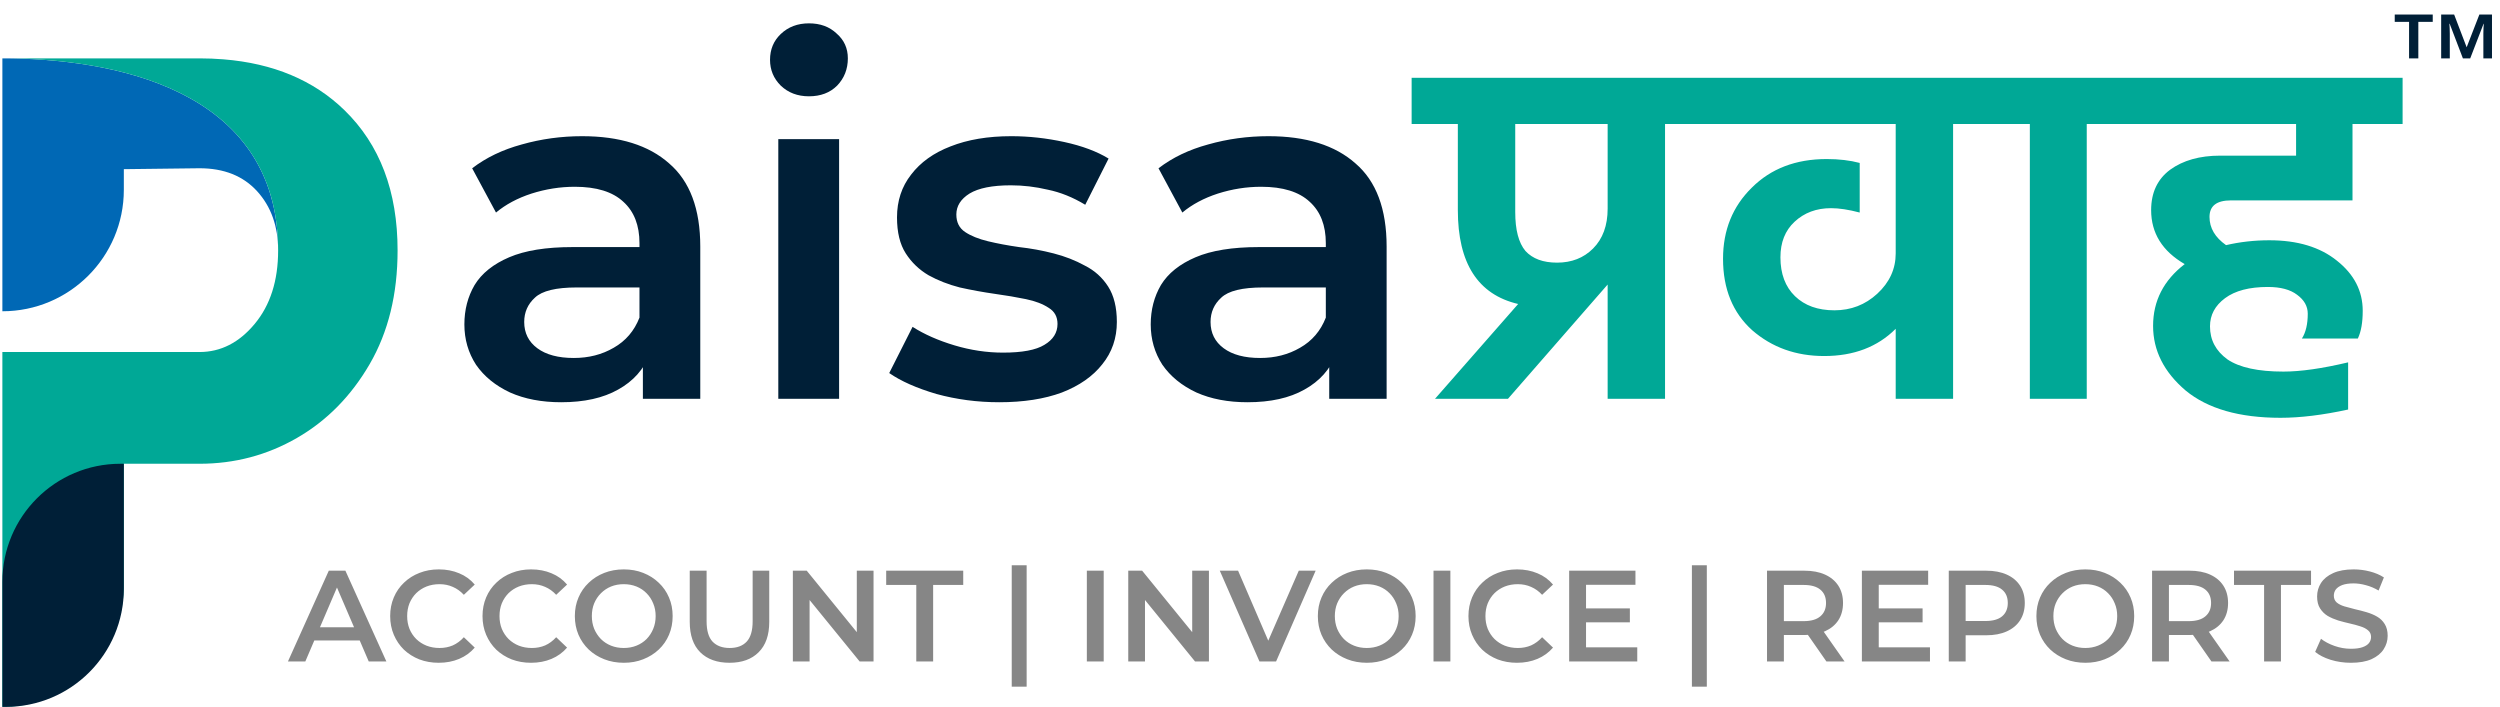
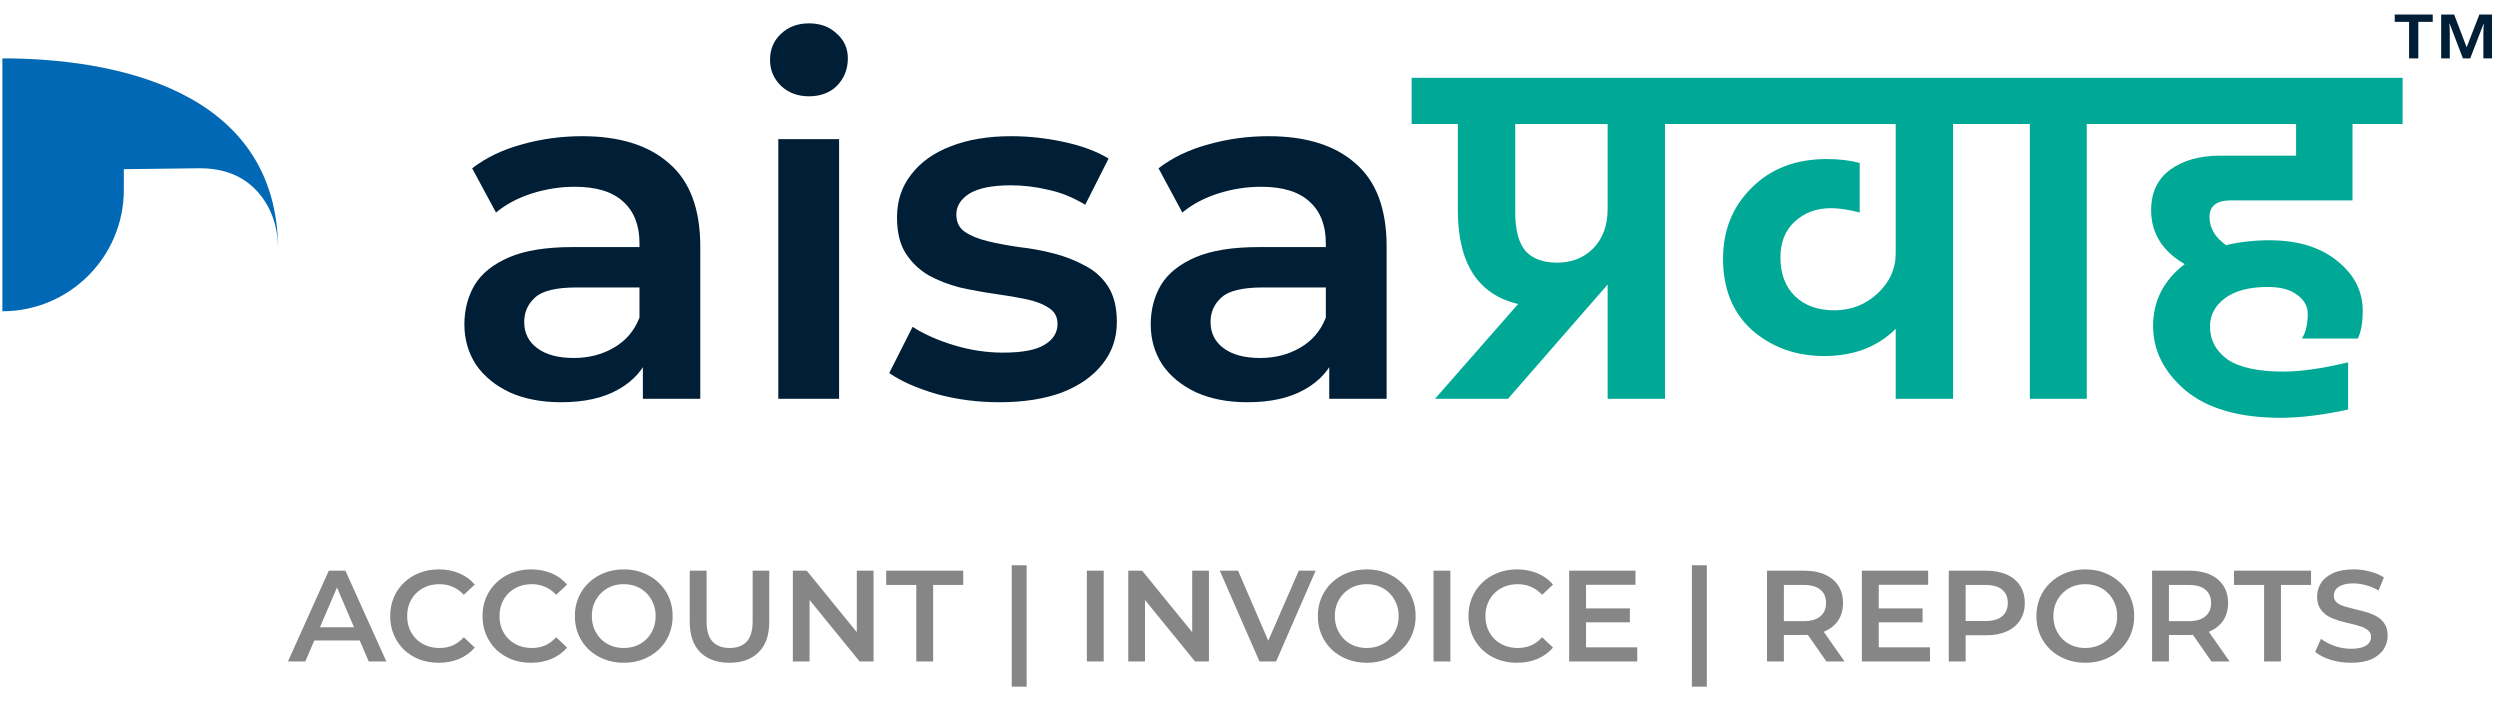
<svg xmlns="http://www.w3.org/2000/svg" width="771" height="218" viewBox="0 0 771 218" fill="none">
  <path d="M0.734 18V95.993C21.42 95.993 38.19 79.224 38.19 58.536V52.173L61.522 51.889C69.093 51.889 75.03 54.268 79.328 59.009C83.626 63.757 85.776 69.832 85.776 77.237C85.776 26.695 33.41 18 0.734 18Z" fill="#0068B5" />
-   <path d="M106.194 33.947C96.716 24.747 84.279 19.534 68.899 18.297C66.51 18.105 64.054 18.001 61.522 18.001H38.189H0.733C33.409 18.001 85.775 26.696 85.775 77.238C85.775 86.545 83.367 94.089 78.559 99.879C73.747 105.673 68.067 108.564 61.519 108.564H38.187H36.474H0.731V218C21.416 218 38.187 201.231 38.187 180.546V143.023H61.519C72.365 143.023 82.397 140.366 91.607 135.049C100.817 129.736 108.285 122.142 114.019 112.268C119.745 102.397 122.615 90.721 122.615 77.235C122.618 59.009 117.14 44.582 106.194 33.947Z" fill="#00A896" />
-   <path d="M0.734 217.999H1.792C21.895 217.999 38.188 201.703 38.188 181.604V143.024H37.131C17.03 143.024 0.734 159.319 0.734 179.422V217.999Z" fill="#001F37" />
  <path d="M198.265 123V106.8L197.215 103.35V75C197.215 69.5 195.565 65.25 192.265 62.25C188.965 59.15 183.965 57.6 177.265 57.6C172.765 57.6 168.315 58.3 163.915 59.7C159.615 61.1 155.965 63.05 152.965 65.55L145.615 51.9C149.915 48.6 155.015 46.15 160.915 44.55C166.915 42.85 173.115 42 179.515 42C191.115 42 200.065 44.8 206.365 50.4C212.765 55.9 215.965 64.45 215.965 76.05V123H198.265ZM173.065 124.05C167.065 124.05 161.815 123.05 157.315 121.05C152.815 118.95 149.315 116.1 146.815 112.5C144.415 108.8 143.215 104.65 143.215 100.05C143.215 95.55 144.265 91.5 146.365 87.9C148.565 84.3 152.115 81.45 157.015 79.35C161.915 77.25 168.415 76.2 176.515 76.2H199.765V88.65H177.865C171.465 88.65 167.165 89.7 164.965 91.8C162.765 93.8 161.665 96.3 161.665 99.3C161.665 102.7 163.015 105.4 165.715 107.4C168.415 109.4 172.165 110.4 176.965 110.4C181.565 110.4 185.665 109.35 189.265 107.25C192.965 105.15 195.615 102.05 197.215 97.95L200.365 109.2C198.565 113.9 195.315 117.55 190.615 120.15C186.015 122.75 180.165 124.05 173.065 124.05ZM240.028 123V42.9H258.778V123H240.028ZM249.478 29.7C245.978 29.7 243.078 28.6 240.778 26.4C238.578 24.2 237.478 21.55 237.478 18.45C237.478 15.25 238.578 12.6 240.778 10.5C243.078 8.3 245.978 7.2 249.478 7.2C252.978 7.2 255.828 8.25 258.028 10.35C260.328 12.35 261.478 14.9 261.478 18C261.478 21.3 260.378 24.1 258.178 26.4C255.978 28.6 253.078 29.7 249.478 29.7ZM308.137 124.05C301.437 124.05 294.987 123.2 288.787 121.5C282.687 119.7 277.837 117.55 274.237 115.05L281.437 100.8C285.037 103.1 289.337 105 294.337 106.5C299.337 108 304.337 108.75 309.337 108.75C315.237 108.75 319.487 107.95 322.087 106.35C324.787 104.75 326.137 102.6 326.137 99.9C326.137 97.7 325.237 96.05 323.437 94.95C321.637 93.75 319.287 92.85 316.387 92.25C313.487 91.65 310.237 91.1 306.637 90.6C303.137 90.1 299.587 89.45 295.987 88.65C292.487 87.75 289.287 86.5 286.387 84.9C283.487 83.2 281.137 80.95 279.337 78.15C277.537 75.35 276.637 71.65 276.637 67.05C276.637 61.95 278.087 57.55 280.987 53.85C283.887 50.05 287.937 47.15 293.137 45.15C298.437 43.05 304.687 42 311.887 42C317.287 42 322.737 42.6 328.237 43.8C333.737 45 338.287 46.7 341.887 48.9L334.687 63.15C330.887 60.85 327.037 59.3 323.137 58.5C319.337 57.6 315.537 57.15 311.737 57.15C306.037 57.15 301.787 58 298.987 59.7C296.287 61.4 294.937 63.55 294.937 66.15C294.937 68.55 295.837 70.35 297.637 71.55C299.437 72.75 301.787 73.7 304.687 74.4C307.587 75.1 310.787 75.7 314.287 76.2C317.887 76.6 321.437 77.25 324.937 78.15C328.437 79.05 331.637 80.3 334.537 81.9C337.537 83.4 339.937 85.55 341.737 88.35C343.537 91.15 344.437 94.8 344.437 99.3C344.437 104.3 342.937 108.65 339.937 112.35C337.037 116.05 332.887 118.95 327.487 121.05C322.087 123.05 315.637 124.05 308.137 124.05ZM409.934 123V106.8L408.884 103.35V75C408.884 69.5 407.234 65.25 403.934 62.25C400.634 59.15 395.634 57.6 388.934 57.6C384.434 57.6 379.984 58.3 375.584 59.7C371.284 61.1 367.634 63.05 364.634 65.55L357.284 51.9C361.584 48.6 366.684 46.15 372.584 44.55C378.584 42.85 384.784 42 391.184 42C402.784 42 411.734 44.8 418.034 50.4C424.434 55.9 427.634 64.45 427.634 76.05V123H409.934ZM384.734 124.05C378.734 124.05 373.484 123.05 368.984 121.05C364.484 118.95 360.984 116.1 358.484 112.5C356.084 108.8 354.884 104.65 354.884 100.05C354.884 95.55 355.934 91.5 358.034 87.9C360.234 84.3 363.784 81.45 368.684 79.35C373.584 77.25 380.084 76.2 388.184 76.2H411.434V88.65H389.534C383.134 88.65 378.834 89.7 376.634 91.8C374.434 93.8 373.334 96.3 373.334 99.3C373.334 102.7 374.684 105.4 377.384 107.4C380.084 109.4 383.834 110.4 388.634 110.4C393.234 110.4 397.334 109.35 400.934 107.25C404.634 105.15 407.284 102.05 408.884 97.95L412.034 109.2C410.234 113.9 406.984 117.55 402.284 120.15C397.684 122.75 391.834 124.05 384.734 124.05Z" fill="#001F37" />
  <path d="M495.798 64.35V38.25H467.298V65.4C467.298 70.9 468.348 74.9 470.448 77.4C472.648 79.8 475.898 81 480.198 81C484.698 81 488.398 79.55 491.298 76.65C494.298 73.65 495.798 69.55 495.798 64.35ZM529.398 24V38.25H513.498V123H495.798V87.75L465.048 123H442.548L468.198 93.75C455.798 90.85 449.598 81.2 449.598 64.8V38.25H435.348V24H529.398ZM618.234 24V38.25H602.334V123H584.634V101.4C579.034 107 571.684 109.8 562.584 109.8C553.884 109.8 546.484 107.15 540.384 101.85C534.384 96.45 531.384 89.1 531.384 79.8C531.384 71 534.334 63.7 540.234 57.9C546.134 52 553.834 49.05 563.334 49.05C567.134 49.05 570.534 49.45 573.534 50.25V65.55C570.134 64.65 567.184 64.2 564.684 64.2C560.184 64.2 556.434 65.6 553.434 68.4C550.534 71.1 549.084 74.75 549.084 79.35C549.084 84.45 550.584 88.45 553.584 91.35C556.584 94.25 560.634 95.7 565.734 95.7C570.834 95.7 575.234 94 578.934 90.6C582.734 87.1 584.634 82.95 584.634 78.15V38.25H521.334V24H618.234ZM610.104 38.25V24H659.454V38.25H643.554V123H626.004V38.25H610.104ZM725.512 61.8H688.012C683.612 61.8 681.412 63.5 681.412 66.9C681.412 70.3 683.112 73.2 686.512 75.6C690.812 74.6 695.262 74.1 699.862 74.1C708.562 74.1 715.512 76.2 720.712 80.4C726.012 84.6 728.662 89.75 728.662 95.85C728.662 99.45 728.162 102.3 727.162 104.4H709.912C711.112 102.5 711.712 99.95 711.712 96.75C711.712 94.45 710.612 92.5 708.412 90.9C706.312 89.3 703.312 88.5 699.412 88.5C693.712 88.5 689.312 89.65 686.212 91.95C683.112 94.25 681.562 97.15 681.562 100.65C681.562 104.85 683.362 108.25 686.962 110.85C690.662 113.35 696.412 114.6 704.212 114.6C709.512 114.6 716.162 113.65 724.162 111.75V126.3C716.362 128 709.412 128.85 703.312 128.85C690.612 128.85 680.862 126.05 674.062 120.45C667.362 114.75 664.012 108.1 664.012 100.5C664.012 92.8 667.262 86.45 673.762 81.45C666.862 77.45 663.412 71.9 663.412 64.8C663.412 59.4 665.362 55.25 669.262 52.35C673.262 49.45 678.412 48 684.712 48H708.112V38.25H651.412V24H740.962V38.25H725.512V61.8Z" fill="#00A896" />
  <path d="M88.8 204L101.4 176H106.52L119.16 204H113.72L102.88 178.76H104.96L94.16 204H88.8ZM94.6 197.52L96 193.44H111.12L112.52 197.52H94.6ZM135.29 204.4C133.157 204.4 131.17 204.053 129.33 203.36C127.517 202.64 125.93 201.64 124.57 200.36C123.237 199.053 122.197 197.52 121.45 195.76C120.704 194 120.33 192.08 120.33 190C120.33 187.92 120.704 186 121.45 184.24C122.197 182.48 123.25 180.96 124.61 179.68C125.97 178.373 127.557 177.373 129.37 176.68C131.184 175.96 133.17 175.6 135.33 175.6C137.624 175.6 139.717 176 141.61 176.8C143.504 177.573 145.104 178.733 146.41 180.28L143.05 183.44C142.037 182.347 140.904 181.533 139.65 181C138.397 180.44 137.037 180.16 135.57 180.16C134.104 180.16 132.757 180.4 131.53 180.88C130.33 181.36 129.277 182.04 128.37 182.92C127.49 183.8 126.797 184.84 126.29 186.04C125.81 187.24 125.57 188.56 125.57 190C125.57 191.44 125.81 192.76 126.29 193.96C126.797 195.16 127.49 196.2 128.37 197.08C129.277 197.96 130.33 198.64 131.53 199.12C132.757 199.6 134.104 199.84 135.57 199.84C137.037 199.84 138.397 199.573 139.65 199.04C140.904 198.48 142.037 197.64 143.05 196.52L146.41 199.72C145.104 201.24 143.504 202.4 141.61 203.2C139.717 204 137.61 204.4 135.29 204.4ZM163.767 204.4C161.634 204.4 159.647 204.053 157.807 203.36C155.994 202.64 154.407 201.64 153.047 200.36C151.714 199.053 150.674 197.52 149.927 195.76C149.18 194 148.807 192.08 148.807 190C148.807 187.92 149.18 186 149.927 184.24C150.674 182.48 151.727 180.96 153.087 179.68C154.447 178.373 156.034 177.373 157.847 176.68C159.66 175.96 161.647 175.6 163.807 175.6C166.1 175.6 168.194 176 170.087 176.8C171.98 177.573 173.58 178.733 174.887 180.28L171.527 183.44C170.514 182.347 169.38 181.533 168.127 181C166.874 180.44 165.514 180.16 164.047 180.16C162.58 180.16 161.234 180.4 160.007 180.88C158.807 181.36 157.754 182.04 156.847 182.92C155.967 183.8 155.274 184.84 154.767 186.04C154.287 187.24 154.047 188.56 154.047 190C154.047 191.44 154.287 192.76 154.767 193.96C155.274 195.16 155.967 196.2 156.847 197.08C157.754 197.96 158.807 198.64 160.007 199.12C161.234 199.6 162.58 199.84 164.047 199.84C165.514 199.84 166.874 199.573 168.127 199.04C169.38 198.48 170.514 197.64 171.527 196.52L174.887 199.72C173.58 201.24 171.98 202.4 170.087 203.2C168.194 204 166.087 204.4 163.767 204.4ZM192.403 204.4C190.217 204.4 188.203 204.04 186.363 203.32C184.523 202.6 182.923 201.6 181.563 200.32C180.203 199.013 179.15 197.493 178.403 195.76C177.657 194 177.283 192.08 177.283 190C177.283 187.92 177.657 186.013 178.403 184.28C179.15 182.52 180.203 181 181.563 179.72C182.923 178.413 184.523 177.4 186.363 176.68C188.203 175.96 190.203 175.6 192.363 175.6C194.55 175.6 196.55 175.96 198.363 176.68C200.203 177.4 201.803 178.413 203.163 179.72C204.523 181 205.577 182.52 206.323 184.28C207.07 186.013 207.443 187.92 207.443 190C207.443 192.08 207.07 194 206.323 195.76C205.577 197.52 204.523 199.04 203.163 200.32C201.803 201.6 200.203 202.6 198.363 203.32C196.55 204.04 194.563 204.4 192.403 204.4ZM192.363 199.84C193.777 199.84 195.083 199.6 196.283 199.12C197.483 198.64 198.523 197.96 199.403 197.08C200.283 196.173 200.963 195.133 201.443 193.96C201.95 192.76 202.203 191.44 202.203 190C202.203 188.56 201.95 187.253 201.443 186.08C200.963 184.88 200.283 183.84 199.403 182.96C198.523 182.053 197.483 181.36 196.283 180.88C195.083 180.4 193.777 180.16 192.363 180.16C190.95 180.16 189.643 180.4 188.443 180.88C187.27 181.36 186.23 182.053 185.323 182.96C184.443 183.84 183.75 184.88 183.243 186.08C182.763 187.253 182.523 188.56 182.523 190C182.523 191.413 182.763 192.72 183.243 193.92C183.75 195.12 184.443 196.173 185.323 197.08C186.203 197.96 187.243 198.64 188.443 199.12C189.643 199.6 190.95 199.84 192.363 199.84ZM224.995 204.4C221.155 204.4 218.142 203.32 215.955 201.16C213.795 199 212.715 195.88 212.715 191.8V176H217.915V191.6C217.915 194.48 218.529 196.573 219.755 197.88C221.009 199.187 222.769 199.84 225.035 199.84C227.302 199.84 229.049 199.187 230.275 197.88C231.502 196.573 232.115 194.48 232.115 191.6V176H237.235V191.8C237.235 195.88 236.142 199 233.955 201.16C231.795 203.32 228.809 204.4 224.995 204.4ZM244.518 204V176H248.798L266.358 197.56H264.238V176H269.398V204H265.118L247.558 182.44H249.678V204H244.518ZM282.581 204V180.4H273.301V176H297.061V180.4H287.781V204H282.581ZM312.018 211.76V174.32H316.618V211.76H312.018ZM335.182 204V176H340.382V204H335.182ZM347.955 204V176H352.235L369.795 197.56H367.675V176H372.835V204H368.555L350.995 182.44H353.115V204H347.955ZM388.423 204L376.183 176H381.823L392.743 201.32H389.503L400.543 176H405.743L393.543 204H388.423ZM421.544 204.4C419.357 204.4 417.344 204.04 415.504 203.32C413.664 202.6 412.064 201.6 410.704 200.32C409.344 199.013 408.291 197.493 407.544 195.76C406.797 194 406.424 192.08 406.424 190C406.424 187.92 406.797 186.013 407.544 184.28C408.291 182.52 409.344 181 410.704 179.72C412.064 178.413 413.664 177.4 415.504 176.68C417.344 175.96 419.344 175.6 421.504 175.6C423.691 175.6 425.691 175.96 427.504 176.68C429.344 177.4 430.944 178.413 432.304 179.72C433.664 181 434.717 182.52 435.464 184.28C436.211 186.013 436.584 187.92 436.584 190C436.584 192.08 436.211 194 435.464 195.76C434.717 197.52 433.664 199.04 432.304 200.32C430.944 201.6 429.344 202.6 427.504 203.32C425.691 204.04 423.704 204.4 421.544 204.4ZM421.504 199.84C422.917 199.84 424.224 199.6 425.424 199.12C426.624 198.64 427.664 197.96 428.544 197.08C429.424 196.173 430.104 195.133 430.584 193.96C431.091 192.76 431.344 191.44 431.344 190C431.344 188.56 431.091 187.253 430.584 186.08C430.104 184.88 429.424 183.84 428.544 182.96C427.664 182.053 426.624 181.36 425.424 180.88C424.224 180.4 422.917 180.16 421.504 180.16C420.091 180.16 418.784 180.4 417.584 180.88C416.411 181.36 415.371 182.053 414.464 182.96C413.584 183.84 412.891 184.88 412.384 186.08C411.904 187.253 411.664 188.56 411.664 190C411.664 191.413 411.904 192.72 412.384 193.92C412.891 195.12 413.584 196.173 414.464 197.08C415.344 197.96 416.384 198.64 417.584 199.12C418.784 199.6 420.091 199.84 421.504 199.84ZM442.096 204V176H447.296V204H442.096ZM467.829 204.4C465.696 204.4 463.709 204.053 461.869 203.36C460.056 202.64 458.469 201.64 457.109 200.36C455.776 199.053 454.736 197.52 453.989 195.76C453.243 194 452.869 192.08 452.869 190C452.869 187.92 453.243 186 453.989 184.24C454.736 182.48 455.789 180.96 457.149 179.68C458.509 178.373 460.096 177.373 461.909 176.68C463.723 175.96 465.709 175.6 467.869 175.6C470.163 175.6 472.256 176 474.149 176.8C476.043 177.573 477.643 178.733 478.949 180.28L475.589 183.44C474.576 182.347 473.443 181.533 472.189 181C470.936 180.44 469.576 180.16 468.109 180.16C466.643 180.16 465.296 180.4 464.069 180.88C462.869 181.36 461.816 182.04 460.909 182.92C460.029 183.8 459.336 184.84 458.829 186.04C458.349 187.24 458.109 188.56 458.109 190C458.109 191.44 458.349 192.76 458.829 193.96C459.336 195.16 460.029 196.2 460.909 197.08C461.816 197.96 462.869 198.64 464.069 199.12C465.296 199.6 466.643 199.84 468.109 199.84C469.576 199.84 470.936 199.573 472.189 199.04C473.443 198.48 474.576 197.64 475.589 196.52L478.949 199.72C477.643 201.24 476.043 202.4 474.149 203.2C472.256 204 470.149 204.4 467.829 204.4ZM488.732 187.64H502.652V191.92H488.732V187.64ZM489.132 199.64H504.932V204H483.932V176H504.372V180.36H489.132V199.64ZM521.783 211.76V174.32H526.383V211.76H521.783ZM544.948 204V176H556.468C558.948 176 561.068 176.4 562.828 177.2C564.614 178 565.988 179.147 566.948 180.64C567.908 182.133 568.388 183.907 568.388 185.96C568.388 188.013 567.908 189.787 566.948 191.28C565.988 192.747 564.614 193.88 562.828 194.68C561.068 195.453 558.948 195.84 556.468 195.84H547.828L550.148 193.48V204H544.948ZM563.268 204L556.188 193.84H561.747L568.868 204H563.268ZM550.148 194.04L547.828 191.56H556.228C558.521 191.56 560.241 191.067 561.387 190.08C562.561 189.093 563.148 187.72 563.148 185.96C563.148 184.173 562.561 182.8 561.387 181.84C560.241 180.88 558.521 180.4 556.228 180.4H547.828L550.148 177.84V194.04ZM579.005 187.64H592.925V191.92H579.005V187.64ZM579.405 199.64H595.205V204H574.205V176H594.645V180.36H579.405V199.64ZM601.002 204V176H612.522C615.002 176 617.122 176.4 618.882 177.2C620.669 178 622.042 179.147 623.002 180.64C623.962 182.133 624.442 183.907 624.442 185.96C624.442 188.013 623.962 189.787 623.002 191.28C622.042 192.773 620.669 193.92 618.882 194.72C617.122 195.52 615.002 195.92 612.522 195.92H603.882L606.202 193.48V204H601.002ZM606.202 194.04L603.882 191.52H612.282C614.576 191.52 616.296 191.04 617.442 190.08C618.616 189.093 619.202 187.72 619.202 185.96C619.202 184.173 618.616 182.8 617.442 181.84C616.296 180.88 614.576 180.4 612.282 180.4H603.882L606.202 177.84V194.04ZM643.146 204.4C640.959 204.4 638.946 204.04 637.106 203.32C635.266 202.6 633.666 201.6 632.306 200.32C630.946 199.013 629.892 197.493 629.146 195.76C628.399 194 628.026 192.08 628.026 190C628.026 187.92 628.399 186.013 629.146 184.28C629.892 182.52 630.946 181 632.306 179.72C633.666 178.413 635.266 177.4 637.106 176.68C638.946 175.96 640.946 175.6 643.106 175.6C645.292 175.6 647.292 175.96 649.106 176.68C650.946 177.4 652.546 178.413 653.906 179.72C655.266 181 656.319 182.52 657.066 184.28C657.812 186.013 658.186 187.92 658.186 190C658.186 192.08 657.812 194 657.066 195.76C656.319 197.52 655.266 199.04 653.906 200.32C652.546 201.6 650.946 202.6 649.106 203.32C647.292 204.04 645.306 204.4 643.146 204.4ZM643.106 199.84C644.519 199.84 645.826 199.6 647.026 199.12C648.226 198.64 649.266 197.96 650.146 197.08C651.026 196.173 651.706 195.133 652.186 193.96C652.692 192.76 652.946 191.44 652.946 190C652.946 188.56 652.692 187.253 652.186 186.08C651.706 184.88 651.026 183.84 650.146 182.96C649.266 182.053 648.226 181.36 647.026 180.88C645.826 180.4 644.519 180.16 643.106 180.16C641.692 180.16 640.386 180.4 639.186 180.88C638.012 181.36 636.972 182.053 636.066 182.96C635.186 183.84 634.492 184.88 633.986 186.08C633.506 187.253 633.266 188.56 633.266 190C633.266 191.413 633.506 192.72 633.986 193.92C634.492 195.12 635.186 196.173 636.066 197.08C636.946 197.96 637.986 198.64 639.186 199.12C640.386 199.6 641.692 199.84 643.106 199.84ZM663.698 204V176H675.218C677.698 176 679.818 176.4 681.578 177.2C683.364 178 684.738 179.147 685.698 180.64C686.658 182.133 687.138 183.907 687.138 185.96C687.138 188.013 686.658 189.787 685.698 191.28C684.738 192.747 683.364 193.88 681.578 194.68C679.818 195.453 677.698 195.84 675.218 195.84H666.578L668.898 193.48V204H663.698ZM682.018 204L674.938 193.84H680.497L687.618 204H682.018ZM668.898 194.04L666.578 191.56H674.978C677.271 191.56 678.991 191.067 680.137 190.08C681.311 189.093 681.898 187.72 681.898 185.96C681.898 184.173 681.311 182.8 680.137 181.84C678.991 180.88 677.271 180.4 674.978 180.4H666.578L668.898 177.84V194.04ZM698.245 204V180.4H688.965V176H712.725V180.4H703.445V204H698.245ZM725.034 204.4C722.847 204.4 720.754 204.093 718.754 203.48C716.754 202.84 715.167 202.027 713.994 201.04L715.794 197C716.914 197.88 718.3 198.613 719.954 199.2C721.607 199.787 723.3 200.08 725.034 200.08C726.5 200.08 727.687 199.92 728.594 199.6C729.5 199.28 730.167 198.853 730.594 198.32C731.02 197.76 731.234 197.133 731.234 196.44C731.234 195.587 730.927 194.907 730.314 194.4C729.7 193.867 728.9 193.453 727.914 193.16C726.954 192.84 725.874 192.547 724.674 192.28C723.5 192.013 722.314 191.707 721.114 191.36C719.94 190.987 718.86 190.52 717.874 189.96C716.914 189.373 716.127 188.6 715.514 187.64C714.9 186.68 714.594 185.453 714.594 183.96C714.594 182.44 714.994 181.053 715.794 179.8C716.62 178.52 717.86 177.507 719.514 176.76C721.194 175.987 723.314 175.6 725.874 175.6C727.554 175.6 729.22 175.813 730.874 176.24C732.527 176.667 733.967 177.28 735.194 178.08L733.554 182.12C732.3 181.373 731.007 180.827 729.674 180.48C728.34 180.107 727.06 179.92 725.834 179.92C724.394 179.92 723.22 180.093 722.314 180.44C721.434 180.787 720.78 181.24 720.354 181.8C719.954 182.36 719.754 183 719.754 183.72C719.754 184.573 720.047 185.267 720.634 185.8C721.247 186.307 722.034 186.707 722.994 187C723.98 187.293 725.074 187.587 726.274 187.88C727.474 188.147 728.66 188.453 729.834 188.8C731.034 189.147 732.114 189.6 733.074 190.16C734.06 190.72 734.847 191.48 735.434 192.44C736.047 193.4 736.354 194.613 736.354 196.08C736.354 197.573 735.94 198.96 735.114 200.24C734.314 201.493 733.074 202.507 731.394 203.28C729.714 204.027 727.594 204.4 725.034 204.4Z" fill="#868686" />
  <path d="M750.256 6.745H745.812V18H742.956V6.745H738.537V4.487H750.256V6.745ZM768.53 4.487V18H765.869V10.285C765.869 9.781 765.881 9.276 765.905 8.771C765.93 8.267 765.962 7.787 766.003 7.331H765.93L761.816 18H759.558L755.48 7.319H755.395C755.436 7.783 755.464 8.263 755.48 8.759C755.505 9.256 755.517 9.793 755.517 10.371V18H752.856V4.487H756.86L760.717 14.582L764.636 4.487H768.53Z" fill="#001F37" />
</svg>